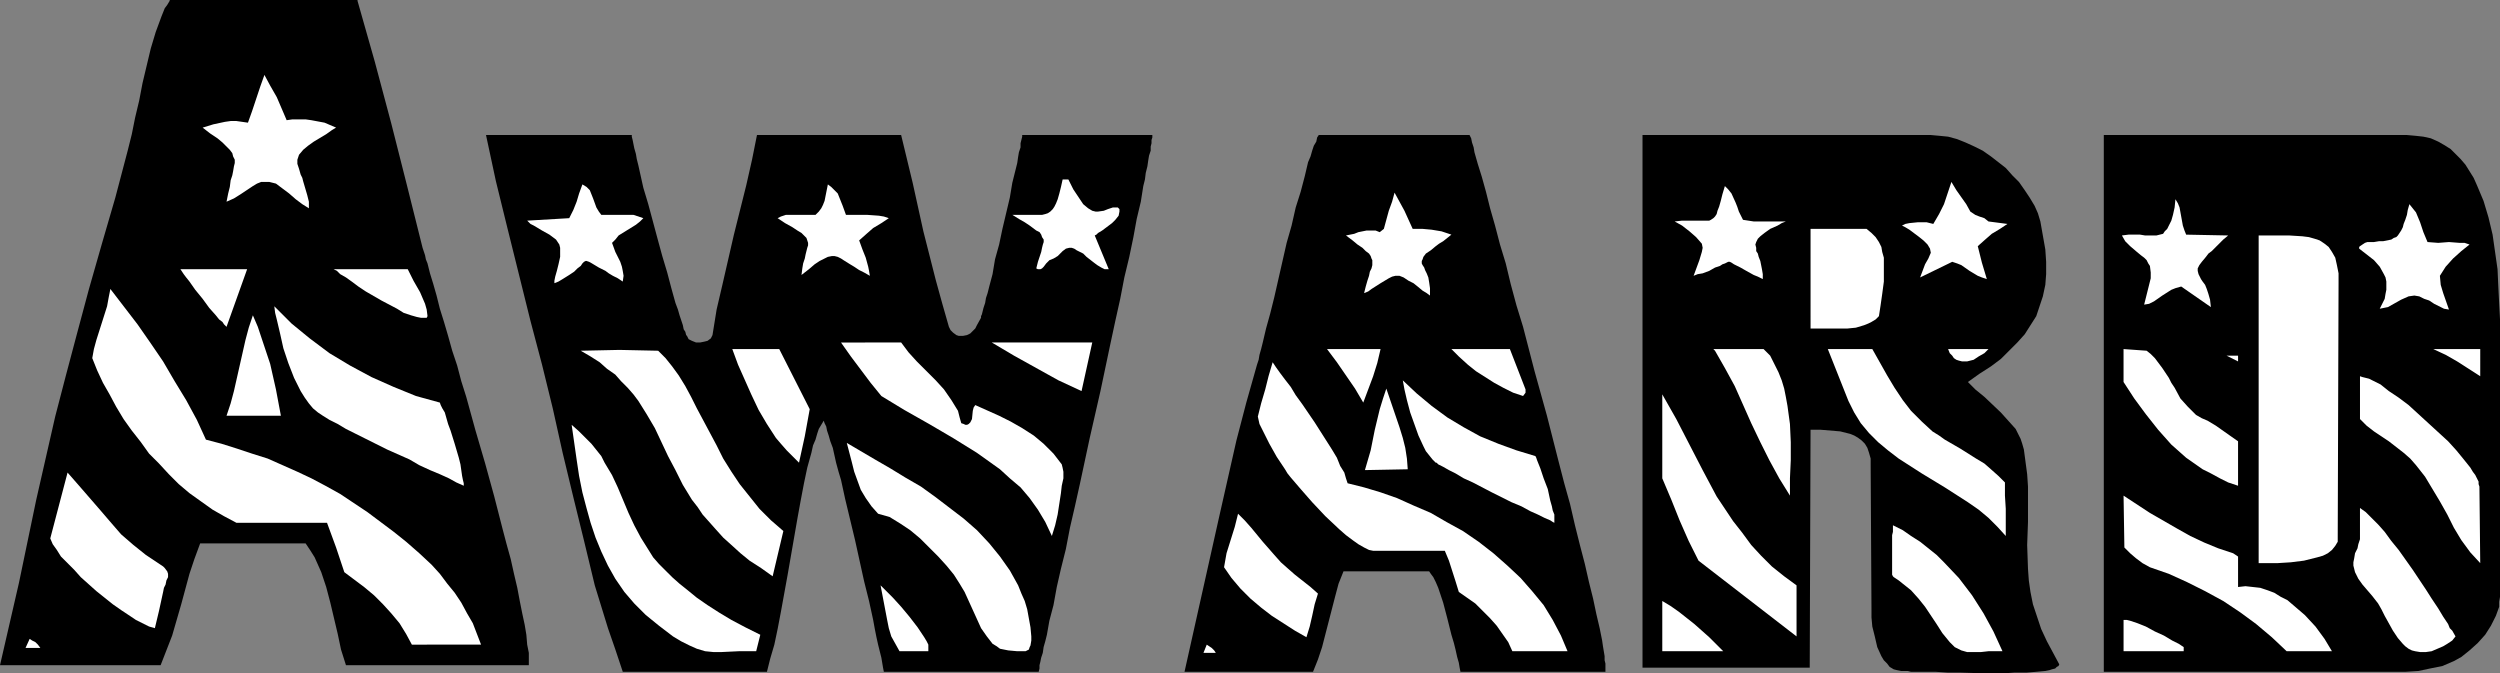
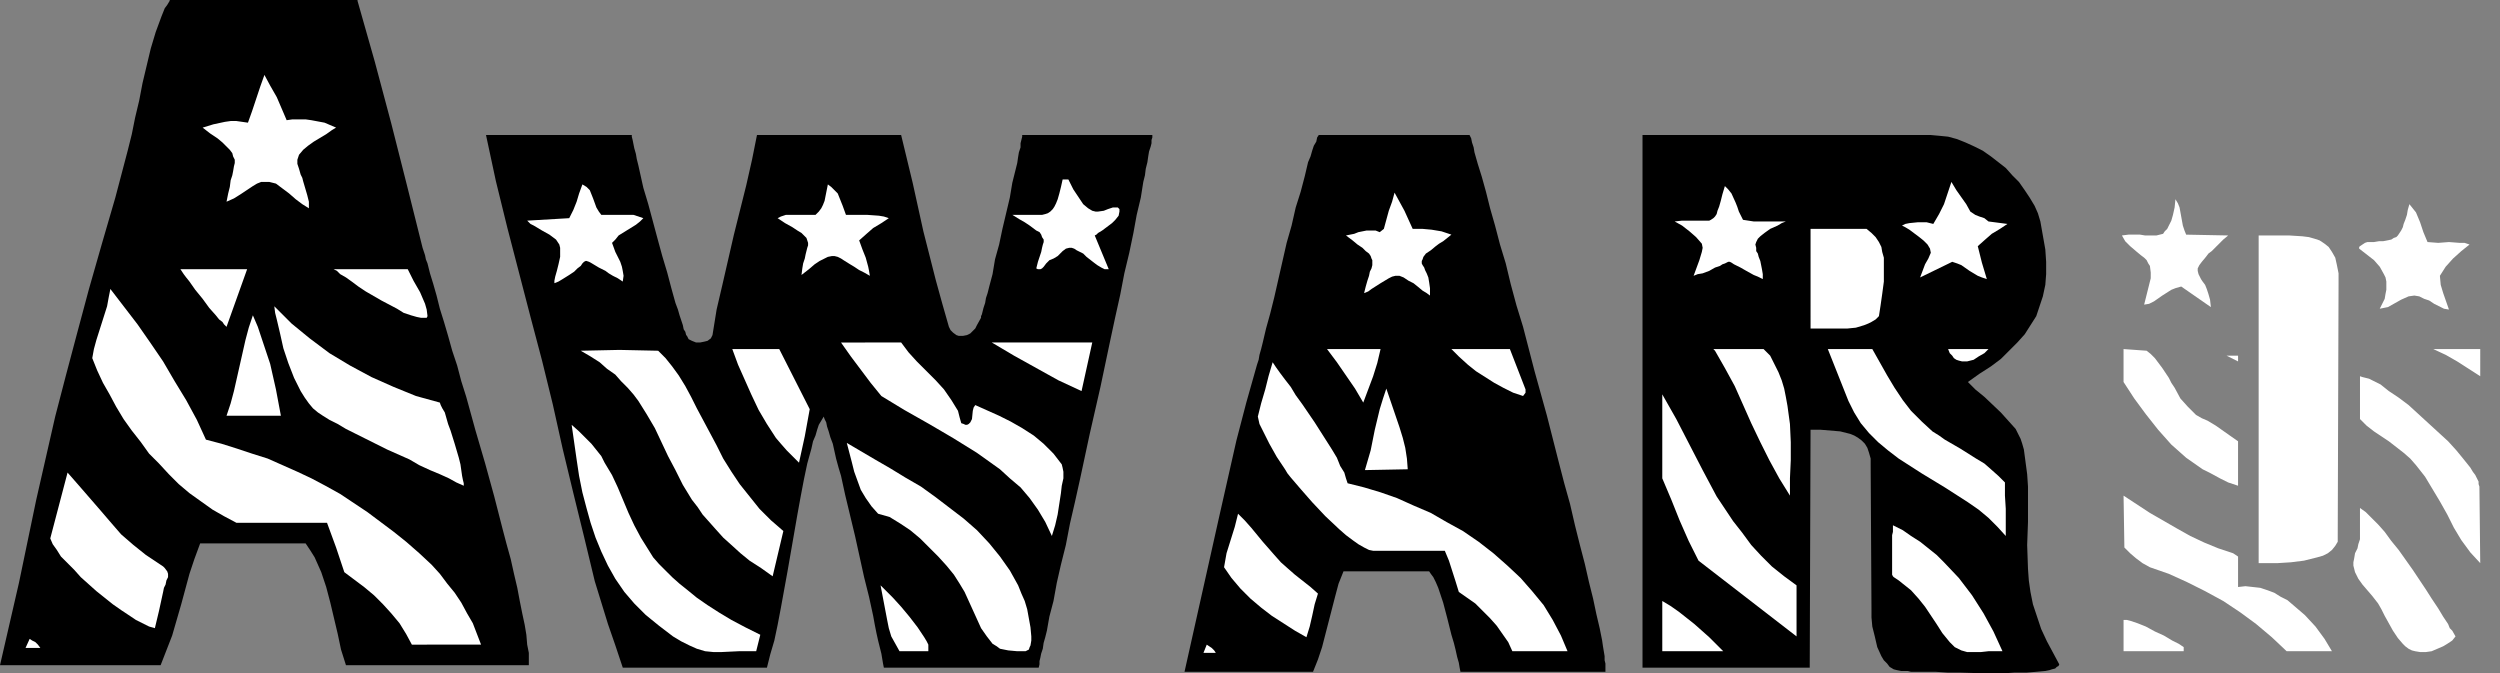
<svg xmlns="http://www.w3.org/2000/svg" xmlns:ns1="http://sodipodi.sourceforge.net/DTD/sodipodi-0.dtd" xmlns:ns2="http://www.inkscape.org/namespaces/inkscape" version="1.0" width="129.766mm" height="34.956mm" id="svg50" ns1:docname="Award 7.wmf">
  <rect width="100%" height="100%" fill="#808080" stroke="none" />
  <ns1:namedview id="namedview50" pagecolor="#ffffff" bordercolor="#000000" borderopacity="0.25" ns2:showpageshadow="2" ns2:pageopacity="0.0" ns2:pagecheckerboard="0" ns2:deskcolor="#d1d1d1" ns2:document-units="mm" />
  <defs id="defs1">
    <pattern id="WMFhbasepattern" patternUnits="userSpaceOnUse" width="6" height="6" x="0" y="0" />
  </defs>
  <path style="fill:#000000;fill-opacity:1;fill-rule:evenodd;stroke:none" d="M 103.747,130.504 H 67.872 l -0.97,-3.069 -0.646,-3.069 -1.454,-6.138 -0.808,-3.069 -0.97,-2.907 -1.293,-2.907 -0.808,-1.292 -0.97,-1.454 H 39.269 l -1.131,3.069 -0.97,2.907 -1.616,5.976 -1.778,6.138 -1.131,2.907 -1.131,2.907 H 0 l 3.717,-16.151 3.394,-16.313 3.717,-16.313 2.101,-8.076 2.101,-7.914 2.424,-9.045 1.293,-4.522 1.293,-4.522 2.586,-8.883 2.424,-9.206 0.808,-3.23 0.646,-3.23 0.808,-3.392 0.646,-3.392 1.616,-6.784 0.97,-3.23 1.131,-3.069 0.646,-1.615 0.485,-0.646 0.485,-0.808 V 0 h 36.845 v 0.162 l 3.394,11.952 3.232,12.114 3.07,12.114 3.07,12.275 0.485,1.454 0.162,0.808 0.323,0.808 0.485,1.938 0.646,2.1 0.646,2.261 0.646,2.584 0.808,2.584 0.808,2.746 0.808,2.907 0.97,2.907 0.808,3.069 0.97,3.069 1.778,6.461 1.939,6.622 1.778,6.461 1.616,6.299 0.808,3.069 0.808,2.907 0.646,2.907 0.646,2.746 0.485,2.584 0.485,2.423 0.485,2.261 0.323,1.938 0.162,1.938 0.323,1.615 v 1.292 z" id="path1" />
  <path style="fill:#ffffff;fill-opacity:1;fill-rule:evenodd;stroke:none" d="m 56.237,23.581 1.131,-0.162 h 1.293 1.293 l 1.131,0.162 2.586,0.485 2.262,0.969 -0.808,0.485 -1.131,0.808 -2.424,1.454 -1.131,0.808 -0.97,0.808 -0.808,0.969 -0.162,0.485 -0.162,0.485 v 0.808 l 0.323,0.969 0.323,1.131 0.323,0.646 0.162,0.646 0.808,2.746 0.323,1.292 v 1.292 L 59.307,40.056 58.014,39.086 56.722,37.956 55.429,36.987 54.136,36.018 53.49,35.856 52.843,35.695 h -0.808 -0.808 l -0.808,0.323 -0.808,0.485 -2.424,1.615 -1.293,0.808 -1.454,0.646 0.323,-1.615 0.323,-1.292 0.162,-1.292 0.323,-0.969 0.162,-0.808 0.162,-0.969 0.162,-0.646 v -0.646 l -0.323,-0.646 -0.162,-0.646 -0.485,-0.646 -0.646,-0.646 -0.808,-0.808 -0.97,-0.808 -1.454,-0.969 -1.454,-1.131 2.101,-0.646 2.262,-0.485 1.131,-0.162 h 1.131 l 1.131,0.162 1.131,0.162 0.808,-2.261 0.808,-2.423 0.808,-2.423 0.808,-2.261 1.131,2.1 1.293,2.261 0.97,2.261 0.485,1.131 z" id="path2" />
-   <path style="fill:#000000;fill-opacity:1;fill-rule:evenodd;stroke:none" d="m 123.947,26.488 v 0.323 l 0.162,0.646 0.162,0.808 0.162,0.808 0.323,1.131 0.162,0.969 0.323,1.292 0.323,1.454 0.646,2.907 0.97,3.23 1.778,6.622 0.97,3.553 0.97,3.23 0.808,3.069 0.808,2.907 0.485,1.292 0.323,1.131 0.323,0.969 0.323,0.969 0.162,0.808 0.323,0.485 0.162,0.646 0.162,0.162 0.323,0.646 0.646,0.323 0.808,0.323 h 0.808 l 0.808,-0.162 0.646,-0.162 0.646,-0.485 0.323,-0.646 0.808,-5.007 1.131,-4.845 2.262,-9.852 2.424,-9.691 1.131,-5.007 0.97,-4.845 h 28.28 l 1.131,4.684 1.131,4.684 2.101,9.529 2.424,9.529 1.293,4.684 1.293,4.522 0.323,0.646 0.485,0.485 0.646,0.485 0.485,0.162 h 0.808 l 0.808,-0.162 0.646,-0.323 0.485,-0.485 0.485,-0.485 0.323,-0.646 0.808,-1.454 v -0.323 l 0.162,-0.323 0.162,-0.646 0.162,-0.646 0.323,-0.969 0.162,-0.969 0.323,-0.969 0.323,-1.292 0.646,-2.423 0.485,-2.907 0.808,-2.907 0.646,-3.069 1.454,-6.138 0.485,-2.907 0.646,-2.584 0.323,-1.292 0.162,-1.131 0.162,-0.969 0.323,-0.969 v -0.808 l 0.162,-0.646 0.162,-0.646 v -0.323 h 25.533 v 0.485 l -0.162,0.485 v 0.646 l -0.162,0.646 v 0.808 l -0.323,0.969 -0.162,0.969 -0.162,1.131 -0.323,1.292 -0.162,1.292 -0.323,1.292 -0.485,3.069 -0.808,3.392 -0.646,3.553 -0.808,3.876 -0.97,4.038 -0.808,4.199 -0.97,4.361 -0.97,4.522 -1.939,9.206 -2.101,9.206 -1.939,9.045 -0.97,4.361 -0.97,4.199 -0.808,4.199 -0.97,3.876 -0.808,3.553 -0.646,3.553 -0.808,3.069 -0.485,2.746 -0.323,1.292 -0.323,1.131 -0.162,1.131 -0.323,0.969 -0.162,0.808 -0.162,0.646 v 0.646 l -0.162,0.646 H 173.397 l -0.162,-0.808 -0.162,-0.969 -0.162,-0.969 -0.323,-1.292 -0.323,-1.292 -0.323,-1.454 -0.323,-1.615 -0.323,-1.777 -0.808,-3.715 -0.97,-3.876 -1.778,-8.076 -0.97,-4.038 -0.97,-4.038 -0.808,-3.715 -0.485,-1.615 -0.485,-1.777 -0.323,-1.454 -0.323,-1.454 -0.485,-1.292 -0.323,-1.131 -0.323,-0.969 -0.162,-0.808 -0.323,-0.646 -0.162,-0.485 -0.485,0.808 -0.485,0.808 -0.323,0.969 -0.323,1.131 -0.485,1.131 -0.323,1.454 -0.808,2.907 -0.646,3.069 -0.646,3.392 -0.646,3.553 -0.646,3.715 -1.293,7.43 -0.646,3.553 -0.646,3.553 -0.646,3.392 -0.646,3.069 -0.808,2.746 -0.323,1.292 -0.323,1.292 h -28.28 l -1.454,-4.361 -1.454,-4.199 -2.586,-8.399 -2.101,-8.722 -2.101,-8.56 -2.101,-8.722 -1.939,-8.722 -2.101,-8.56 -2.262,-8.56 L 99.545,44.739 97.283,35.533 95.344,26.488 Z" id="path3" />
+   <path style="fill:#000000;fill-opacity:1;fill-rule:evenodd;stroke:none" d="m 123.947,26.488 v 0.323 l 0.162,0.646 0.162,0.808 0.162,0.808 0.323,1.131 0.162,0.969 0.323,1.292 0.323,1.454 0.646,2.907 0.97,3.23 1.778,6.622 0.97,3.553 0.97,3.23 0.808,3.069 0.808,2.907 0.485,1.292 0.323,1.131 0.323,0.969 0.323,0.969 0.162,0.808 0.323,0.485 0.162,0.646 0.162,0.162 0.323,0.646 0.646,0.323 0.808,0.323 h 0.808 l 0.808,-0.162 0.646,-0.162 0.646,-0.485 0.323,-0.646 0.808,-5.007 1.131,-4.845 2.262,-9.852 2.424,-9.691 1.131,-5.007 0.97,-4.845 h 28.28 l 1.131,4.684 1.131,4.684 2.101,9.529 2.424,9.529 1.293,4.684 1.293,4.522 0.323,0.646 0.485,0.485 0.646,0.485 0.485,0.162 h 0.808 l 0.808,-0.162 0.646,-0.323 0.485,-0.485 0.485,-0.485 0.323,-0.646 0.808,-1.454 v -0.323 l 0.162,-0.323 0.162,-0.646 0.162,-0.646 0.323,-0.969 0.162,-0.969 0.323,-0.969 0.323,-1.292 0.646,-2.423 0.485,-2.907 0.808,-2.907 0.646,-3.069 1.454,-6.138 0.485,-2.907 0.646,-2.584 0.323,-1.292 0.162,-1.131 0.162,-0.969 0.323,-0.969 v -0.808 l 0.162,-0.646 0.162,-0.646 v -0.323 h 25.533 v 0.485 l -0.162,0.485 v 0.646 l -0.162,0.646 l -0.323,0.969 -0.162,0.969 -0.162,1.131 -0.323,1.292 -0.162,1.292 -0.323,1.292 -0.485,3.069 -0.808,3.392 -0.646,3.553 -0.808,3.876 -0.97,4.038 -0.808,4.199 -0.97,4.361 -0.97,4.522 -1.939,9.206 -2.101,9.206 -1.939,9.045 -0.97,4.361 -0.97,4.199 -0.808,4.199 -0.97,3.876 -0.808,3.553 -0.646,3.553 -0.808,3.069 -0.485,2.746 -0.323,1.292 -0.323,1.131 -0.162,1.131 -0.323,0.969 -0.162,0.808 -0.162,0.646 v 0.646 l -0.162,0.646 H 173.397 l -0.162,-0.808 -0.162,-0.969 -0.162,-0.969 -0.323,-1.292 -0.323,-1.292 -0.323,-1.454 -0.323,-1.615 -0.323,-1.777 -0.808,-3.715 -0.97,-3.876 -1.778,-8.076 -0.97,-4.038 -0.97,-4.038 -0.808,-3.715 -0.485,-1.615 -0.485,-1.777 -0.323,-1.454 -0.323,-1.454 -0.485,-1.292 -0.323,-1.131 -0.323,-0.969 -0.162,-0.808 -0.323,-0.646 -0.162,-0.485 -0.485,0.808 -0.485,0.808 -0.323,0.969 -0.323,1.131 -0.485,1.131 -0.323,1.454 -0.808,2.907 -0.646,3.069 -0.646,3.392 -0.646,3.553 -0.646,3.715 -1.293,7.43 -0.646,3.553 -0.646,3.553 -0.646,3.392 -0.646,3.069 -0.808,2.746 -0.323,1.292 -0.323,1.292 h -28.28 l -1.454,-4.361 -1.454,-4.199 -2.586,-8.399 -2.101,-8.722 -2.101,-8.56 -2.101,-8.722 -1.939,-8.722 -2.101,-8.56 -2.262,-8.56 L 99.545,44.739 97.283,35.533 95.344,26.488 Z" id="path3" />
  <path style="fill:#000000;fill-opacity:1;fill-rule:evenodd;stroke:none" d="m 288.294,26.488 0.323,0.646 0.162,0.808 0.323,0.969 0.162,0.969 0.323,1.131 0.323,1.131 0.808,2.584 0.808,2.907 0.808,3.23 0.97,3.392 0.97,3.715 1.131,3.715 0.97,4.038 1.131,4.199 1.293,4.199 2.262,8.722 2.424,8.722 2.262,8.883 1.131,4.361 1.131,4.038 0.97,4.199 0.97,3.876 0.97,3.715 0.808,3.553 0.808,3.23 0.646,3.069 0.646,2.746 0.485,2.423 0.162,1.131 0.162,0.969 0.162,0.969 v 0.808 l 0.162,0.646 v 1.615 h -28.442 l -0.162,-0.808 -0.162,-0.969 -0.323,-1.131 -0.323,-1.454 -0.323,-1.292 -0.485,-1.615 -0.808,-3.23 -0.808,-3.069 -0.485,-1.454 -0.485,-1.454 -0.485,-1.131 -0.485,-0.969 -0.485,-0.646 -0.323,-0.485 H 263.569 l -0.97,2.423 -0.646,2.423 -1.293,5.007 -1.293,5.007 -0.808,2.423 -0.97,2.423 h -25.21 l 3.394,-15.182 3.394,-15.182 3.394,-15.021 1.939,-7.43 2.101,-7.43 0.323,-0.969 0.162,-0.969 0.323,-1.131 0.323,-1.292 0.646,-2.746 0.808,-2.907 0.808,-3.23 0.808,-3.553 1.616,-7.107 0.97,-3.392 0.808,-3.553 0.97,-3.069 0.808,-3.069 0.646,-2.746 0.485,-1.131 0.323,-1.131 0.323,-0.969 0.485,-0.808 0.162,-0.808 0.323,-0.485 z" id="path4" />
  <path style="fill:#000000;fill-opacity:1;fill-rule:evenodd;stroke:none" d="m 386.062,74.943 1.454,1.454 1.778,1.454 3.232,3.069 1.454,1.615 1.454,1.615 0.485,0.969 0.485,0.969 0.323,0.969 0.323,1.131 0.323,2.423 0.323,2.423 0.162,2.423 v 2.261 4.684 l -0.162,4.522 0.162,4.684 0.162,2.261 0.323,2.261 0.485,2.423 0.808,2.423 0.808,2.423 1.131,2.423 2.424,4.522 -0.162,0.323 -0.323,0.162 -0.323,0.323 -0.646,0.162 -0.485,0.162 -0.808,0.162 -1.778,0.162 -1.939,0.162 h -2.424 l -2.424,0.162 h -2.586 l -5.333,-0.162 h -2.586 l -2.424,-0.162 h -2.101 -1.939 -0.808 l -0.646,-0.162 h -1.293 l -0.808,-0.162 -0.646,-0.162 -0.808,-0.485 -0.485,-0.646 -0.646,-0.646 -0.485,-0.808 -0.808,-1.777 -0.485,-2.1 -0.485,-1.938 -0.162,-1.777 v -0.808 -0.646 l -0.162,-28.427 v -1.292 l -0.323,-1.131 -0.323,-0.969 -0.485,-0.808 -0.646,-0.646 -0.646,-0.485 -0.808,-0.485 -0.808,-0.323 -1.939,-0.485 -1.939,-0.162 -1.939,-0.162 h -1.939 l -0.162,46.678 H 322.23 V 26.488 h 56.56 l 1.778,0.162 1.616,0.162 1.778,0.485 1.616,0.646 1.778,0.808 1.616,0.808 1.616,1.131 1.454,1.131 1.454,1.131 1.293,1.454 1.293,1.292 1.131,1.615 0.97,1.454 0.97,1.615 0.646,1.454 0.485,1.615 0.485,2.746 0.485,2.746 0.162,2.423 v 2.423 l -0.162,2.1 -0.485,2.261 -0.646,1.938 -0.646,1.938 -1.131,1.777 -1.131,1.777 -1.454,1.615 -1.616,1.615 -1.616,1.615 -1.939,1.454 -2.262,1.454 z" id="path5" />
-   <path style="fill:#000000;fill-opacity:1;fill-rule:evenodd;stroke:none" d="M 412.726,131.796 V 26.488 h 59.469 l 1.778,0.162 1.454,0.162 1.454,0.323 1.454,0.646 1.131,0.646 1.293,0.808 0.97,0.969 0.97,0.969 0.97,1.131 0.808,1.292 0.808,1.292 0.646,1.454 1.293,3.069 0.97,3.23 0.808,3.392 0.485,3.392 0.485,3.392 0.162,3.553 0.162,3.23 0.162,3.069 v 2.907 2.423 49.1 l -0.162,0.969 v 0.969 l -0.646,1.777 -0.97,1.938 -1.131,1.777 -1.454,1.615 -1.616,1.454 -1.616,1.292 -1.454,0.808 -2.262,0.969 -2.424,0.485 -2.262,0.485 -2.586,0.162 h -4.848 -2.424 -2.424 z" id="path6" />
  <path style="fill:#ffffff;fill-opacity:1;fill-rule:evenodd;stroke:none" d="m 209.595,35.21 0.485,0.969 0.485,0.969 1.293,1.938 0.646,0.969 0.97,0.808 0.808,0.485 0.646,0.162 h 0.485 l 1.131,-0.162 0.808,-0.323 0.97,-0.323 h 0.485 0.485 l 0.323,0.323 v 0.485 l -0.162,0.808 -0.646,0.808 -0.646,0.646 -1.939,1.454 -0.808,0.485 -0.323,0.323 -0.323,0.162 v 0 l 2.747,6.622 h -0.808 l -0.646,-0.323 -0.808,-0.485 -0.646,-0.485 -1.454,-1.131 -0.646,-0.646 -0.646,-0.323 -0.646,-0.323 -0.485,-0.323 -0.485,-0.162 h -0.485 l -0.646,0.162 -0.646,0.485 -0.485,0.485 -0.485,0.485 -0.808,0.485 -0.808,0.323 -0.646,0.646 -0.485,0.646 -0.323,0.323 -0.323,0.162 h -0.485 l -0.323,-0.162 0.323,-1.292 0.323,-0.969 0.323,-0.969 0.162,-0.808 0.162,-0.646 0.162,-0.485 v -0.485 l -0.323,-0.485 -0.162,-0.485 -0.323,-0.485 -0.646,-0.323 -0.646,-0.485 -0.646,-0.485 -0.97,-0.646 -1.131,-0.646 -1.293,-0.808 h 1.293 4.525 l 0.646,-0.162 0.485,-0.162 0.485,-0.323 0.485,-0.485 0.323,-0.485 0.323,-0.646 0.323,-0.808 0.323,-1.131 0.323,-1.292 0.323,-1.454 z" id="path7" />
  <path style="fill:#ffffff;fill-opacity:1;fill-rule:evenodd;stroke:none" d="m 386.547,41.509 0.97,0.646 0.808,0.323 0.97,0.323 0.808,0.646 3.717,0.485 -1.454,0.969 -1.616,0.969 -1.293,1.131 -1.454,1.292 0.808,3.23 0.97,3.23 -0.97,-0.323 -0.808,-0.323 -1.616,-0.969 -1.616,-1.131 -0.808,-0.323 -0.97,-0.323 -6.302,3.069 0.97,-2.584 0.646,-1.131 0.485,-1.131 -0.162,-0.808 -0.485,-0.808 -0.808,-0.808 -0.808,-0.646 -1.939,-1.454 -0.808,-0.485 -0.646,-0.323 0.646,-0.323 0.808,-0.162 1.616,-0.162 h 1.778 l 0.646,0.162 0.646,0.162 1.131,-1.938 0.97,-1.938 1.454,-4.361 0.97,1.615 1.939,2.746 z" id="path8" />
  <path style="fill:#ffffff;fill-opacity:1;fill-rule:evenodd;stroke:none" d="m 165.963,42.155 h 2.101 2.101 l 2.262,0.162 0.97,0.162 0.97,0.323 -1.454,0.969 -1.616,0.969 -1.293,1.131 -1.454,1.292 0.646,1.777 0.323,0.808 0.323,0.808 0.485,1.777 0.162,0.808 0.162,0.969 -1.131,-0.646 -0.97,-0.485 -0.97,-0.646 -0.808,-0.485 -1.293,-0.808 -0.485,-0.323 -0.646,-0.323 -0.646,-0.162 h -0.485 l -0.808,0.162 -0.646,0.323 -0.97,0.485 -0.97,0.646 -1.131,0.969 -1.454,1.131 0.162,-1.292 0.162,-0.969 0.323,-0.969 0.162,-0.808 0.162,-0.646 0.162,-0.646 0.162,-0.485 V 47.647 l -0.162,-0.485 -0.162,-0.485 -0.485,-0.485 -0.485,-0.485 -0.808,-0.485 -0.97,-0.646 -1.454,-0.808 -1.454,-0.969 0.646,-0.323 0.97,-0.323 h 0.97 0.97 1.131 0.97 0.97 0.808 l 0.646,-0.646 0.485,-0.646 0.323,-0.646 0.323,-0.808 0.323,-1.615 0.323,-1.615 0.646,0.485 0.646,0.646 0.646,0.646 0.323,0.808 0.646,1.615 z" id="path9" />
  <path style="fill:#ffffff;fill-opacity:1;fill-rule:evenodd;stroke:none" d="m 117.968,42.155 h 3.07 1.131 2.101 l 0.97,0.323 0.97,0.323 -0.646,0.646 -0.808,0.646 -3.394,2.1 -0.646,0.808 -0.646,0.646 0.646,1.777 0.485,0.969 0.485,0.969 0.323,0.969 0.162,0.808 0.162,0.969 -0.162,1.131 -0.97,-0.646 -0.97,-0.485 -0.808,-0.485 -0.646,-0.485 -0.646,-0.323 -0.646,-0.323 -0.808,-0.485 -0.808,-0.485 -0.323,-0.162 -0.485,-0.162 h -0.162 l -0.323,0.162 -0.323,0.323 -0.323,0.485 -0.646,0.485 -0.646,0.646 -0.97,0.646 -1.293,0.808 -0.808,0.485 -0.808,0.323 v -0.162 -0.323 l 0.162,-0.808 0.323,-1.131 0.323,-1.292 0.323,-1.454 V 49.1 48.616 l -0.162,-0.646 -0.323,-0.485 -0.323,-0.485 -1.293,-0.969 -1.454,-0.808 -1.616,-0.969 -0.646,-0.323 -0.646,-0.646 8.242,-0.485 0.808,-1.615 0.646,-1.615 0.485,-1.615 0.646,-1.777 0.808,0.485 0.646,0.646 0.323,0.808 0.323,0.808 0.646,1.777 0.485,0.808 z" id="path10" />
  <path style="fill:#ffffff;fill-opacity:1;fill-rule:evenodd;stroke:none" d="m 341.945,43.124 2.101,0.323 h 2.101 2.101 2.101 l -0.808,0.323 -0.808,0.485 -1.454,0.646 -1.131,0.808 -0.808,0.646 -0.485,0.485 -0.323,0.646 -0.162,0.485 0.162,0.646 v 0.646 l 0.323,0.485 0.162,0.646 0.323,0.808 0.162,0.808 0.162,0.808 0.162,0.969 v 0.969 l -0.97,-0.485 -0.808,-0.323 -1.454,-0.808 -1.131,-0.646 -0.646,-0.323 -0.646,-0.323 -0.485,-0.323 -0.323,-0.162 h -0.323 l -0.323,0.162 -0.323,0.162 -0.485,0.162 -0.485,0.323 -0.97,0.323 -1.131,0.646 -1.293,0.485 -0.97,0.162 -0.808,0.323 1.131,-3.069 0.485,-1.615 0.162,-0.808 -0.162,-0.808 -1.131,-1.292 -1.293,-1.131 -1.454,-1.131 -1.454,-0.808 1.454,-0.162 h 1.293 1.131 0.808 1.454 0.646 l 0.323,-0.162 0.485,-0.323 0.323,-0.323 0.323,-0.485 0.162,-0.646 0.323,-0.808 0.323,-1.131 0.323,-1.292 0.485,-1.615 0.646,0.646 0.646,0.808 0.808,1.777 0.323,0.808 0.323,0.969 z" id="path11" />
  <path style="fill:#ffffff;fill-opacity:1;fill-rule:evenodd;stroke:none" d="m 277.144,44.901 h 0.97 0.97 l 1.778,0.162 1.939,0.323 1.939,0.646 -0.808,0.646 -0.808,0.646 -0.808,0.485 -0.646,0.485 -0.97,0.808 -0.97,0.646 -0.485,0.646 -0.162,0.485 -0.162,0.323 v 0.485 l 0.162,0.323 0.323,0.485 0.162,0.485 0.323,0.646 0.323,0.808 0.162,0.969 0.162,1.131 v 1.454 l -0.646,-0.485 -0.808,-0.485 -0.97,-0.808 -0.808,-0.646 -0.97,-0.485 -0.97,-0.646 -0.808,-0.323 h -0.808 l -0.646,0.162 -0.646,0.323 -0.808,0.485 -0.808,0.485 -1.778,1.131 -0.646,0.485 -0.808,0.323 0.323,-1.292 0.323,-1.131 0.323,-0.969 0.162,-0.808 0.323,-0.646 0.162,-0.646 v -0.485 -0.485 l -0.162,-0.323 -0.162,-0.485 -0.323,-0.485 -0.646,-0.485 -0.646,-0.646 -0.97,-0.646 -0.97,-0.808 -1.293,-0.969 1.616,-0.323 0.808,-0.323 0.808,-0.162 0.808,-0.162 h 0.808 0.97 l 0.808,0.323 0.808,-0.646 0.485,-1.777 0.485,-1.777 0.646,-1.777 0.485,-1.777 1.939,3.553 0.808,1.777 z" id="path12" />
  <path style="fill:#ffffff;fill-opacity:1;fill-rule:evenodd;stroke:none" d="m 428.886,46.032 8.242,0.162 v 0 l -0.97,0.808 -0.808,0.808 -0.808,0.808 -0.646,0.646 -0.646,0.485 -0.485,0.646 -0.808,0.969 -0.485,0.646 -0.323,0.646 v 0.485 l 0.162,0.646 0.162,0.323 0.323,0.646 0.323,0.485 0.485,0.646 0.323,0.808 0.323,0.969 0.323,1.131 0.162,1.454 -5.818,-4.038 -1.131,0.323 -0.808,0.323 -1.778,1.131 -1.616,1.131 -0.97,0.485 -0.97,0.162 0.646,-2.584 0.323,-1.292 0.323,-1.292 V 53.461 l -0.162,-1.292 -0.323,-0.485 -0.323,-0.646 -0.485,-0.485 -0.646,-0.485 -0.97,-0.808 -1.131,-0.969 -0.97,-0.969 -0.646,-1.131 1.293,-0.162 h 2.262 l 0.97,0.162 h 0.808 0.808 0.646 l 0.646,-0.162 0.646,-0.162 0.323,-0.485 0.485,-0.485 0.323,-0.646 0.485,-0.969 0.323,-1.131 0.323,-1.454 0.162,-1.615 0.485,0.808 0.323,0.808 0.323,1.777 0.323,1.777 0.323,0.969 z" id="path13" />
  <path style="fill:#ffffff;fill-opacity:1;fill-rule:evenodd;stroke:none" d="m 476.235,47.485 2.101,0.162 2.101,-0.162 2.101,0.162 h 0.97 l 0.97,0.323 -1.616,1.292 -1.616,1.454 -1.454,1.615 -1.131,1.777 0.162,1.777 0.485,1.615 1.131,3.23 -0.97,-0.162 -0.97,-0.485 -0.97,-0.485 -0.97,-0.646 -0.97,-0.323 -0.97,-0.485 -0.97,-0.162 -1.131,0.162 -1.454,0.646 -2.586,1.454 -0.808,0.162 -0.808,0.162 0.485,-0.969 0.485,-0.969 0.162,-0.969 0.162,-0.808 v -0.808 -0.808 l -0.162,-0.808 -0.323,-0.646 -0.808,-1.454 -1.131,-1.292 -1.454,-1.131 -1.454,-1.131 v -0.323 l 0.162,-0.162 0.485,-0.323 0.485,-0.323 0.485,-0.162 h 1.293 l 0.97,-0.162 h 0.808 l 0.808,-0.162 0.808,-0.162 0.485,-0.323 0.485,-0.162 0.323,-0.323 0.323,-0.485 0.323,-0.485 0.323,-0.646 0.162,-0.646 0.323,-0.808 0.323,-0.969 0.162,-0.969 0.323,-1.131 0.646,0.808 0.646,0.808 0.808,1.938 0.646,1.938 z" id="path14" />
  <path style="fill:#ffffff;fill-opacity:1;fill-rule:evenodd;stroke:none" d="m 366.185,44.901 0.97,0.808 0.808,0.808 0.646,0.969 0.485,0.969 0.162,0.969 0.323,1.131 v 1.131 1.131 2.423 l -0.323,2.423 -0.323,2.261 -0.323,2.1 -0.646,0.646 -0.808,0.485 -0.646,0.323 -0.808,0.323 -1.616,0.485 -1.616,0.162 h -1.778 -1.778 -3.717 V 44.901 Z" id="path15" />
  <path style="fill:#ffffff;fill-opacity:1;fill-rule:evenodd;stroke:none" d="m 443.107,110.476 v -64.283 0 h 5.979 l 2.586,0.162 1.293,0.162 1.131,0.323 0.97,0.323 0.97,0.646 0.808,0.646 0.646,0.969 0.646,1.131 0.323,1.454 0.323,1.615 v 1.938 l -0.162,49.585 v 1.131 l -0.485,0.808 -0.646,0.808 -0.808,0.646 -0.97,0.485 -1.131,0.323 -1.293,0.323 -1.293,0.323 -2.586,0.323 -2.586,0.162 z" id="path16" />
  <path style="fill:#ffffff;fill-opacity:1;fill-rule:evenodd;stroke:none" d="m 44.44,64.121 -0.485,-0.485 -0.323,-0.485 -0.646,-0.485 -0.646,-0.808 -1.293,-1.454 -1.293,-1.777 -1.454,-1.777 -1.131,-1.615 -0.646,-0.808 -0.485,-0.646 -0.323,-0.485 -0.323,-0.485 h 13.09 z" id="path17" />
  <path style="fill:#ffffff;fill-opacity:1;fill-rule:evenodd;stroke:none" d="m 79.992,52.815 1.131,2.261 1.293,2.261 0.485,1.131 0.485,1.131 0.323,1.131 0.162,1.292 -0.162,0.323 h -0.323 -0.808 l -0.808,-0.162 -1.131,-0.323 -1.454,-0.485 -1.293,-0.808 -3.07,-1.615 -3.07,-1.777 -1.454,-0.969 -1.293,-0.969 -1.131,-0.808 -1.131,-0.646 -0.646,-0.646 -0.646,-0.323 z" id="path18" />
  <path style="fill:#ffffff;fill-opacity:1;fill-rule:evenodd;stroke:none" d="m 40.4,86.249 3.07,0.808 3.07,0.969 2.909,0.969 3.07,0.969 2.909,1.292 2.909,1.292 2.747,1.292 2.747,1.454 2.909,1.615 5.333,3.553 2.586,1.938 2.586,1.938 2.424,1.938 2.586,2.261 2.424,2.261 1.616,1.777 1.454,1.938 1.454,1.777 1.293,1.938 1.131,2.1 1.131,1.938 0.808,2.1 0.808,2.1 H 80.8 l -1.131,-2.1 -1.293,-2.1 -1.616,-1.938 -1.616,-1.777 -1.778,-1.777 -1.939,-1.615 -1.939,-1.454 -1.939,-1.454 -1.616,-4.845 -1.778,-4.845 H 46.379 L 43.955,101.27 41.693,99.977 39.43,98.362 37.168,96.747 35.067,94.97 33.128,93.032 31.189,90.933 29.25,88.994 27.634,86.733 25.856,84.472 24.24,82.211 22.786,79.788 21.493,77.365 20.2,75.104 19.069,72.681 18.099,70.259 l 0.323,-1.777 0.485,-1.777 2.101,-6.622 0.323,-1.777 0.323,-1.615 5.333,6.945 2.586,3.715 2.424,3.553 2.262,3.876 2.262,3.715 2.101,3.876 z" id="path19" />
  <path style="fill:#ffffff;fill-opacity:1;fill-rule:evenodd;stroke:none" d="m 86.294,78.981 0.162,0.485 0.323,0.646 0.485,0.808 0.323,1.131 0.323,1.131 0.485,1.292 0.808,2.584 0.808,2.746 0.323,1.292 0.162,1.131 0.162,1.131 0.162,0.808 0.162,0.646 V 95.294 L 89.526,94.647 88.072,93.84 86.294,93.032 84.355,92.225 82.254,91.256 80.315,90.125 75.952,88.187 71.75,86.087 69.811,85.118 l -1.939,-0.969 -1.616,-0.969 -1.616,-0.808 -1.293,-0.808 -0.97,-0.646 -0.97,-0.808 -0.808,-0.969 -0.808,-1.131 -0.808,-1.292 -0.646,-1.292 -0.646,-1.292 -1.131,-2.907 -0.97,-2.907 -0.646,-2.907 -0.646,-2.746 -0.323,-1.292 -0.162,-1.292 3.394,3.392 3.555,2.907 3.878,2.907 4.04,2.423 4.202,2.261 4.363,1.938 4.363,1.777 z" id="path20" />
  <path style="fill:#ffffff;fill-opacity:1;fill-rule:evenodd;stroke:none" d="M 55.106,81.565 H 52.52 49.934 44.44 l 0.808,-2.423 0.646,-2.423 1.131,-5.007 1.131,-5.007 0.646,-2.423 0.808,-2.423 0.97,2.261 0.808,2.423 1.616,4.845 1.131,5.007 z" id="path21" />
  <path style="fill:#ffffff;fill-opacity:1;fill-rule:evenodd;stroke:none" d="m 176.79,67.19 1.454,1.938 1.616,1.777 3.717,3.715 1.616,1.777 1.454,2.1 1.293,2.1 0.323,1.292 0.323,1.131 0.485,0.162 0.323,0.162 h 0.323 l 0.323,-0.162 0.323,-0.323 0.323,-0.646 0.162,-1.615 0.162,-0.646 0.323,-0.485 4.686,2.1 2.262,1.131 2.262,1.292 2.262,1.454 1.939,1.615 1.939,1.938 1.616,2.1 0.162,0.646 0.162,0.808 v 1.292 l -0.323,1.454 -0.162,1.454 -0.323,2.1 -0.323,2.1 -0.485,2.1 -0.646,2.1 -1.293,-2.746 -1.454,-2.423 -1.616,-2.261 -1.778,-2.1 -2.101,-1.777 -1.939,-1.777 -2.262,-1.615 -2.262,-1.615 -4.686,-2.907 -4.686,-2.746 -4.848,-2.746 -4.525,-2.746 -2.101,-2.584 -1.939,-2.584 -1.939,-2.584 -1.939,-2.746 z" id="path22" />
  <path style="fill:#ffffff;fill-opacity:1;fill-rule:evenodd;stroke:none" d="m 212.181,76.719 -4.525,-2.1 -4.363,-2.423 -4.363,-2.423 -4.363,-2.584 h 19.715 z" id="path23" />
  <path style="fill:#ffffff;fill-opacity:1;fill-rule:evenodd;stroke:none" d="m 153.681,104.177 -2.101,8.883 -2.262,-1.615 -2.262,-1.454 -1.778,-1.454 -1.778,-1.615 -1.616,-1.454 -1.454,-1.615 -1.293,-1.454 -1.293,-1.454 -0.97,-1.454 -1.131,-1.454 -1.778,-2.907 -1.454,-2.907 -1.454,-2.746 -2.586,-5.491 -1.616,-2.746 -1.616,-2.584 -0.97,-1.292 -1.131,-1.292 -1.293,-1.292 -1.131,-1.292 -1.616,-1.131 -1.454,-1.292 -1.778,-1.131 -1.939,-1.131 7.595,-0.162 7.595,0.162 1.454,1.454 1.293,1.615 1.293,1.777 1.293,2.1 1.131,2.1 1.131,2.261 2.586,4.845 1.293,2.423 1.293,2.584 1.616,2.584 1.616,2.423 1.939,2.423 1.939,2.423 2.262,2.261 z" id="path24" />
  <path style="fill:#ffffff;fill-opacity:1;fill-rule:evenodd;stroke:none" d="m 158.853,80.273 -0.97,5.33 -1.131,5.168 -1.293,-1.292 -1.131,-1.131 -1.131,-1.292 -0.97,-1.131 -1.778,-2.746 -1.616,-2.746 -1.454,-3.069 -1.293,-2.907 -1.293,-2.907 -1.131,-3.069 h 9.211 z" id="path25" />
  <path style="fill:#ffffff;fill-opacity:1;fill-rule:evenodd;stroke:none" d="m 270.841,68.482 -0.646,2.746 -0.808,2.584 -1.939,5.168 -1.616,-2.746 -1.778,-2.584 -1.778,-2.584 -1.939,-2.584 z" id="path26" />
  <path style="fill:#ffffff;fill-opacity:1;fill-rule:evenodd;stroke:none" d="m 299.283,76.396 v 0.323 0.323 l -0.485,0.646 -1.939,-0.646 -1.939,-0.969 -1.778,-0.969 -1.778,-1.131 -1.778,-1.131 -1.616,-1.292 -1.778,-1.615 -1.454,-1.454 h 11.474 z" id="path27" />
  <path style="fill:#ffffff;fill-opacity:1;fill-rule:evenodd;stroke:none" d="m 351.156,97.232 -2.101,-3.392 -1.939,-3.553 -1.778,-3.553 -1.778,-3.715 -3.232,-7.268 -1.939,-3.553 -1.939,-3.392 -0.323,-0.323 h 9.858 l 0.646,0.646 0.646,0.646 0.808,1.615 0.808,1.615 0.646,1.615 0.485,1.615 0.323,1.615 0.323,1.777 0.485,3.553 0.162,3.553 v 3.553 l -0.162,3.553 z" id="path28" />
  <path style="fill:#ffffff;fill-opacity:1;fill-rule:evenodd;stroke:none" d="m 367.316,68.482 2.909,5.168 1.454,2.423 1.616,2.423 1.616,2.1 2.101,2.1 2.101,1.938 1.293,0.808 1.131,0.808 3.07,1.777 3.07,1.938 1.616,0.969 1.293,1.131 1.454,1.292 1.293,1.292 v 2.584 l 0.162,2.584 v 5.33 l -1.616,-1.777 -1.778,-1.777 -1.939,-1.615 -2.101,-1.454 -4.525,-2.907 -4.525,-2.746 -4.525,-2.907 -2.101,-1.615 -1.939,-1.615 -1.778,-1.777 -1.616,-1.938 -1.293,-2.1 -1.131,-2.261 -4.04,-10.175 z" id="path29" />
  <path style="fill:#ffffff;fill-opacity:1;fill-rule:evenodd;stroke:none" d="m 390.102,68.482 -0.808,0.808 -1.131,0.646 -0.97,0.646 -1.293,0.323 h -0.97 l -0.646,-0.162 -0.485,-0.162 -0.485,-0.323 -0.323,-0.485 -0.485,-0.485 -0.323,-0.808 z" id="path30" />
  <path style="fill:#ffffff;fill-opacity:1;fill-rule:evenodd;stroke:none" d="m 421.129,68.805 0.808,0.646 0.808,0.808 1.454,1.938 1.293,1.938 0.485,0.969 0.646,0.969 1.131,2.1 1.454,1.615 0.808,0.808 0.808,0.808 1.131,0.646 1.131,0.485 1.616,0.969 2.747,1.938 1.616,1.131 v 8.722 l -1.939,-0.646 -1.616,-0.808 -1.778,-0.969 -1.616,-0.808 -1.616,-1.131 -1.616,-1.131 -2.909,-2.584 -2.586,-2.907 -2.424,-3.069 -2.262,-3.069 -2.101,-3.23 v -6.461 z" id="path31" />
  <path style="fill:#ffffff;fill-opacity:1;fill-rule:evenodd;stroke:none" d="m 486.577,73.812 -2.262,-1.454 -2.262,-1.454 -2.262,-1.292 -2.424,-1.131 h 9.211 z" id="path32" />
  <path style="fill:#ffffff;fill-opacity:1;fill-rule:evenodd;stroke:none" d="m 439.067,70.905 -2.262,-1.131 h 2.262 z" id="path33" />
  <path style="fill:#ffffff;fill-opacity:1;fill-rule:evenodd;stroke:none" d="m 264.377,94.809 3.232,0.808 3.232,0.969 3.232,1.131 3.232,1.454 3.394,1.454 3.07,1.777 3.232,1.777 3.07,2.1 2.909,2.261 2.747,2.423 2.586,2.423 2.262,2.584 2.262,2.746 1.778,2.907 1.616,3.069 1.293,3.069 h -10.827 l -0.808,-1.777 -1.131,-1.615 -1.131,-1.615 -1.293,-1.454 -1.454,-1.454 -1.454,-1.454 -1.616,-1.131 -1.616,-1.131 -0.646,-2.1 -1.293,-4.038 -0.808,-1.938 h -3.555 -3.555 -6.949 l -0.808,-0.162 -0.97,-0.485 -1.131,-0.646 -1.131,-0.808 -1.293,-0.969 -1.293,-1.131 -2.747,-2.584 -2.586,-2.746 -1.131,-1.292 -1.131,-1.292 -0.97,-1.131 -0.97,-1.131 -0.646,-0.808 -0.485,-0.808 -1.616,-2.423 -1.454,-2.584 -1.293,-2.584 -0.646,-1.292 -0.323,-1.454 0.646,-2.584 0.808,-2.746 0.646,-2.584 0.808,-2.746 0.646,0.969 0.808,1.131 0.97,1.292 1.131,1.454 0.97,1.615 1.293,1.777 2.424,3.553 2.262,3.553 1.131,1.777 0.97,1.615 0.646,1.615 0.808,1.292 0.323,1.131 z" id="path34" />
  <path style="fill:#ffffff;fill-opacity:1;fill-rule:evenodd;stroke:none" d="m 486.577,110.476 -1.939,-2.1 -1.778,-2.423 -1.454,-2.423 -1.293,-2.584 -1.454,-2.584 -1.454,-2.423 -1.454,-2.423 -1.778,-2.261 -1.131,-1.292 -1.293,-1.131 -2.909,-2.261 -2.909,-1.938 -1.454,-1.131 -1.293,-1.292 v -8.399 l 0.485,0.162 0.646,0.162 0.646,0.162 0.646,0.323 1.616,0.808 1.616,1.292 1.939,1.292 1.939,1.454 3.878,3.553 1.939,1.777 1.939,1.777 1.616,1.777 1.454,1.777 1.293,1.615 0.485,0.808 0.485,0.646 0.323,0.646 0.323,0.646 v 0.485 l 0.162,0.485 z" id="path35" />
-   <path style="fill:#ffffff;fill-opacity:1;fill-rule:evenodd;stroke:none" d="m 301.222,89.479 0.162,0.323 0.162,0.485 0.323,0.808 0.323,0.808 0.646,1.938 0.808,2.1 0.485,2.261 0.323,1.131 0.162,0.808 0.323,0.808 v 0.808 0.485 0.323 l -0.323,-0.162 -0.485,-0.323 -1.131,-0.485 -1.293,-0.646 -1.454,-0.646 -1.778,-0.969 -1.939,-0.808 -3.878,-1.938 -3.717,-1.938 -1.778,-0.808 -1.616,-0.969 -1.293,-0.646 -1.131,-0.646 -0.97,-0.485 -0.323,-0.323 h -0.162 l -0.646,-0.646 -0.646,-0.808 -0.646,-0.808 -0.485,-0.969 -0.97,-2.1 -0.808,-2.261 -0.808,-2.261 -0.646,-2.423 -0.485,-2.1 -0.323,-1.777 2.747,2.584 2.909,2.423 3.07,2.261 3.232,1.938 3.232,1.777 3.555,1.454 3.555,1.292 z" id="path36" />
  <path style="fill:#ffffff;fill-opacity:1;fill-rule:evenodd;stroke:none" d="m 276.174,92.063 -8.403,0.162 1.131,-3.876 0.808,-4.038 0.97,-4.038 0.646,-2.1 0.646,-1.938 2.586,7.591 0.646,2.1 0.485,1.938 0.323,2.1 z" id="path37" />
  <path style="fill:#ffffff;fill-opacity:1;fill-rule:evenodd;stroke:none" d="m 352.449,114.837 v 10.014 l -19.23,-14.859 -1.939,-3.876 -1.778,-4.038 -1.616,-4.038 -1.778,-4.199 V 77.365 l 2.747,4.845 5.171,10.014 2.747,5.168 1.616,2.423 1.616,2.423 1.778,2.261 1.778,2.423 1.939,2.1 2.101,2.1 2.424,1.938 z" id="path38" />
  <path style="fill:#ffffff;fill-opacity:1;fill-rule:evenodd;stroke:none" d="m 149.157,124.528 -0.808,3.23 h -1.616 -1.778 l -3.394,0.162 h -1.616 l -1.616,-0.162 -1.616,-0.485 -1.454,-0.646 -1.616,-0.808 -1.616,-0.969 -2.747,-2.1 -2.586,-2.1 -2.262,-2.261 -1.939,-2.261 -1.778,-2.584 -1.454,-2.584 -1.293,-2.746 -1.131,-2.746 -0.97,-2.907 -0.808,-2.907 -0.808,-3.069 -0.646,-3.23 -0.485,-3.23 -0.97,-6.784 1.454,1.292 1.293,1.292 1.131,1.131 1.939,2.423 0.646,1.292 1.454,2.423 1.131,2.423 2.101,5.007 1.131,2.423 1.293,2.423 1.616,2.584 0.808,1.292 1.131,1.292 1.293,1.292 1.293,1.292 1.454,1.292 1.616,1.292 1.778,1.454 2.101,1.454 2.262,1.454 2.424,1.454 2.747,1.454 z" id="path39" />
  <path style="fill:#ffffff;fill-opacity:1;fill-rule:evenodd;stroke:none" d="m 202.323,124.851 v 0.808 l -0.162,0.969 -0.162,0.323 -0.162,0.485 -0.323,0.162 -0.323,0.162 h -1.616 l -1.778,-0.162 -0.808,-0.162 -0.808,-0.162 -0.646,-0.485 -0.808,-0.485 -1.131,-1.454 -1.131,-1.615 -0.808,-1.777 -0.808,-1.777 -1.616,-3.553 -0.97,-1.615 -1.131,-1.777 -1.454,-1.777 -1.616,-1.777 -1.778,-1.777 -1.778,-1.777 -1.939,-1.615 -1.939,-1.292 -2.101,-1.292 -1.131,-0.323 -1.131,-0.323 -1.293,-1.454 -1.131,-1.615 -0.97,-1.615 -0.646,-1.777 -0.646,-1.777 -0.485,-1.938 -0.97,-3.715 2.747,1.615 2.747,1.615 3.07,1.777 2.909,1.777 3.07,1.777 2.909,2.1 2.747,2.1 2.747,2.1 2.586,2.261 2.424,2.584 2.101,2.584 1.939,2.746 0.808,1.454 0.808,1.454 0.646,1.615 0.646,1.454 0.485,1.615 0.323,1.777 0.323,1.777 z" id="path40" />
  <path style="fill:#ffffff;fill-opacity:1;fill-rule:evenodd;stroke:none" d="m 30.381,123.236 -1.131,-0.323 -1.293,-0.646 -1.293,-0.646 -1.454,-0.969 -1.454,-0.969 -1.616,-1.131 -3.232,-2.584 -3.07,-2.746 -1.293,-1.454 -1.293,-1.292 -1.293,-1.292 -0.808,-1.292 -0.808,-1.131 -0.485,-1.131 3.394,-12.921 2.262,2.584 2.101,2.423 2.101,2.423 1.939,2.261 2.101,2.423 2.424,2.1 2.424,1.938 1.454,0.969 1.454,0.969 0.485,0.323 0.323,0.323 0.485,0.646 0.162,0.485 v 0.646 l -0.323,0.646 -0.162,0.808 -0.323,0.646 -0.162,0.808 -0.808,3.715 z" id="path41" />
  <path style="fill:#ffffff;fill-opacity:1;fill-rule:evenodd;stroke:none" d="m 438.097,108.538 0.97,0.646 v 5.976 l 1.454,-0.162 1.454,0.162 1.454,0.162 1.454,0.485 1.293,0.485 1.293,0.808 1.293,0.646 1.131,0.969 1.131,0.969 1.131,0.969 2.101,2.261 1.778,2.423 1.454,2.423 h -8.888 l -2.909,-2.746 -3.07,-2.584 -3.07,-2.261 -3.394,-2.261 -3.555,-1.938 -3.555,-1.777 -3.555,-1.615 -3.717,-1.292 -1.454,-0.808 -1.293,-0.969 -1.131,-0.969 -1.131,-1.131 -0.162,-10.175 5.171,3.392 5.333,3.069 2.586,1.454 2.747,1.292 2.747,1.131 z" id="path42" />
  <path style="fill:#ffffff;fill-opacity:1;fill-rule:evenodd;stroke:none" d="m 481.729,124.851 -0.646,0.808 -0.97,0.646 -0.808,0.485 -1.131,0.485 -1.131,0.485 -1.131,0.162 h -1.131 l -0.97,-0.162 -0.646,-0.162 -0.646,-0.323 -0.646,-0.485 -0.485,-0.485 -0.97,-1.131 -0.97,-1.454 -0.808,-1.454 -0.808,-1.454 -0.646,-1.292 -0.646,-1.131 -1.131,-1.454 -0.97,-1.131 -0.97,-1.131 -0.808,-1.131 -0.646,-1.292 -0.162,-0.646 -0.162,-0.646 v -0.646 l 0.162,-0.808 0.162,-0.969 0.485,-0.969 0.162,-0.808 0.323,-0.969 v -2.1 -2.1 -1.938 l 1.131,0.808 1.131,1.131 1.293,1.292 1.293,1.454 1.293,1.777 1.454,1.777 2.747,3.876 2.586,3.876 1.131,1.777 1.293,1.938 0.97,1.615 0.97,1.454 0.323,0.808 0.485,0.485 z" id="path43" />
  <path style="fill:#ffffff;fill-opacity:1;fill-rule:evenodd;stroke:none" d="m 252.742,111.606 1.293,1.131 3.07,2.423 1.454,1.292 -0.646,2.1 -0.485,2.261 -0.485,2.1 -0.646,2.1 -2.262,-1.292 -2.262,-1.454 -2.262,-1.454 -2.101,-1.615 -2.101,-1.777 -1.939,-1.938 -1.778,-2.1 -1.454,-2.1 0.485,-2.746 0.808,-2.584 0.808,-2.584 0.646,-2.584 1.293,1.292 1.293,1.454 2.262,2.746 2.262,2.584 1.293,1.454 z" id="path44" />
  <path style="fill:#ffffff;fill-opacity:1;fill-rule:evenodd;stroke:none" d="m 392.849,127.758 h -1.454 -1.293 l -1.454,0.162 h -1.293 -1.454 l -1.131,-0.323 -0.646,-0.323 -0.646,-0.323 -0.485,-0.485 -0.485,-0.485 -1.454,-1.777 -1.131,-1.777 -2.262,-3.392 -1.293,-1.615 -1.454,-1.615 -1.616,-1.292 -0.808,-0.646 -0.97,-0.646 -0.162,-0.162 -0.162,-0.323 v -0.485 -0.646 -3.23 -1.777 -1.615 l 0.162,-0.646 v -0.646 -0.323 -0.323 l 1.939,0.969 1.616,1.131 1.778,1.131 1.616,1.292 1.616,1.292 1.454,1.454 2.909,3.069 2.586,3.392 2.262,3.553 1.939,3.553 z" id="path45" />
  <path style="fill:#ffffff;fill-opacity:1;fill-rule:evenodd;stroke:none" d="M 182.123,127.758 H 176.467 l -0.808,-1.454 -0.808,-1.454 -0.485,-1.615 -0.323,-1.615 -1.293,-6.784 0.485,0.485 0.485,0.485 0.646,0.646 0.808,0.808 1.616,1.777 1.616,1.938 1.616,2.1 0.646,0.969 0.646,0.969 0.485,0.808 0.323,0.646 v 0.808 z" id="path46" />
  <path style="fill:#ffffff;fill-opacity:1;fill-rule:evenodd;stroke:none" d="m 338.067,127.758 h -11.958 v -9.852 l 1.616,0.969 1.616,1.131 3.07,2.423 2.909,2.584 z" id="path47" />
  <path style="fill:#ffffff;fill-opacity:1;fill-rule:evenodd;stroke:none" d="m 428.401,126.95 v 0.808 h -11.797 v -6.138 h 0.646 l 0.646,0.162 1.454,0.485 1.616,0.646 1.778,0.969 1.778,0.808 1.616,0.969 0.646,0.323 0.646,0.323 0.485,0.323 z" id="path48" />
  <path style="fill:#ffffff;fill-opacity:1;fill-rule:evenodd;stroke:none" d="M 7.918,127.112 H 5.01 l 0.808,-1.777 0.485,0.323 0.646,0.323 0.485,0.485 z" id="path49" />
  <path style="fill:#ffffff;fill-opacity:1;fill-rule:evenodd;stroke:none" d="m 238.521,128.081 h -2.424 l 0.646,-1.615 0.97,0.646 0.485,0.485 z" id="path50" />
</svg>